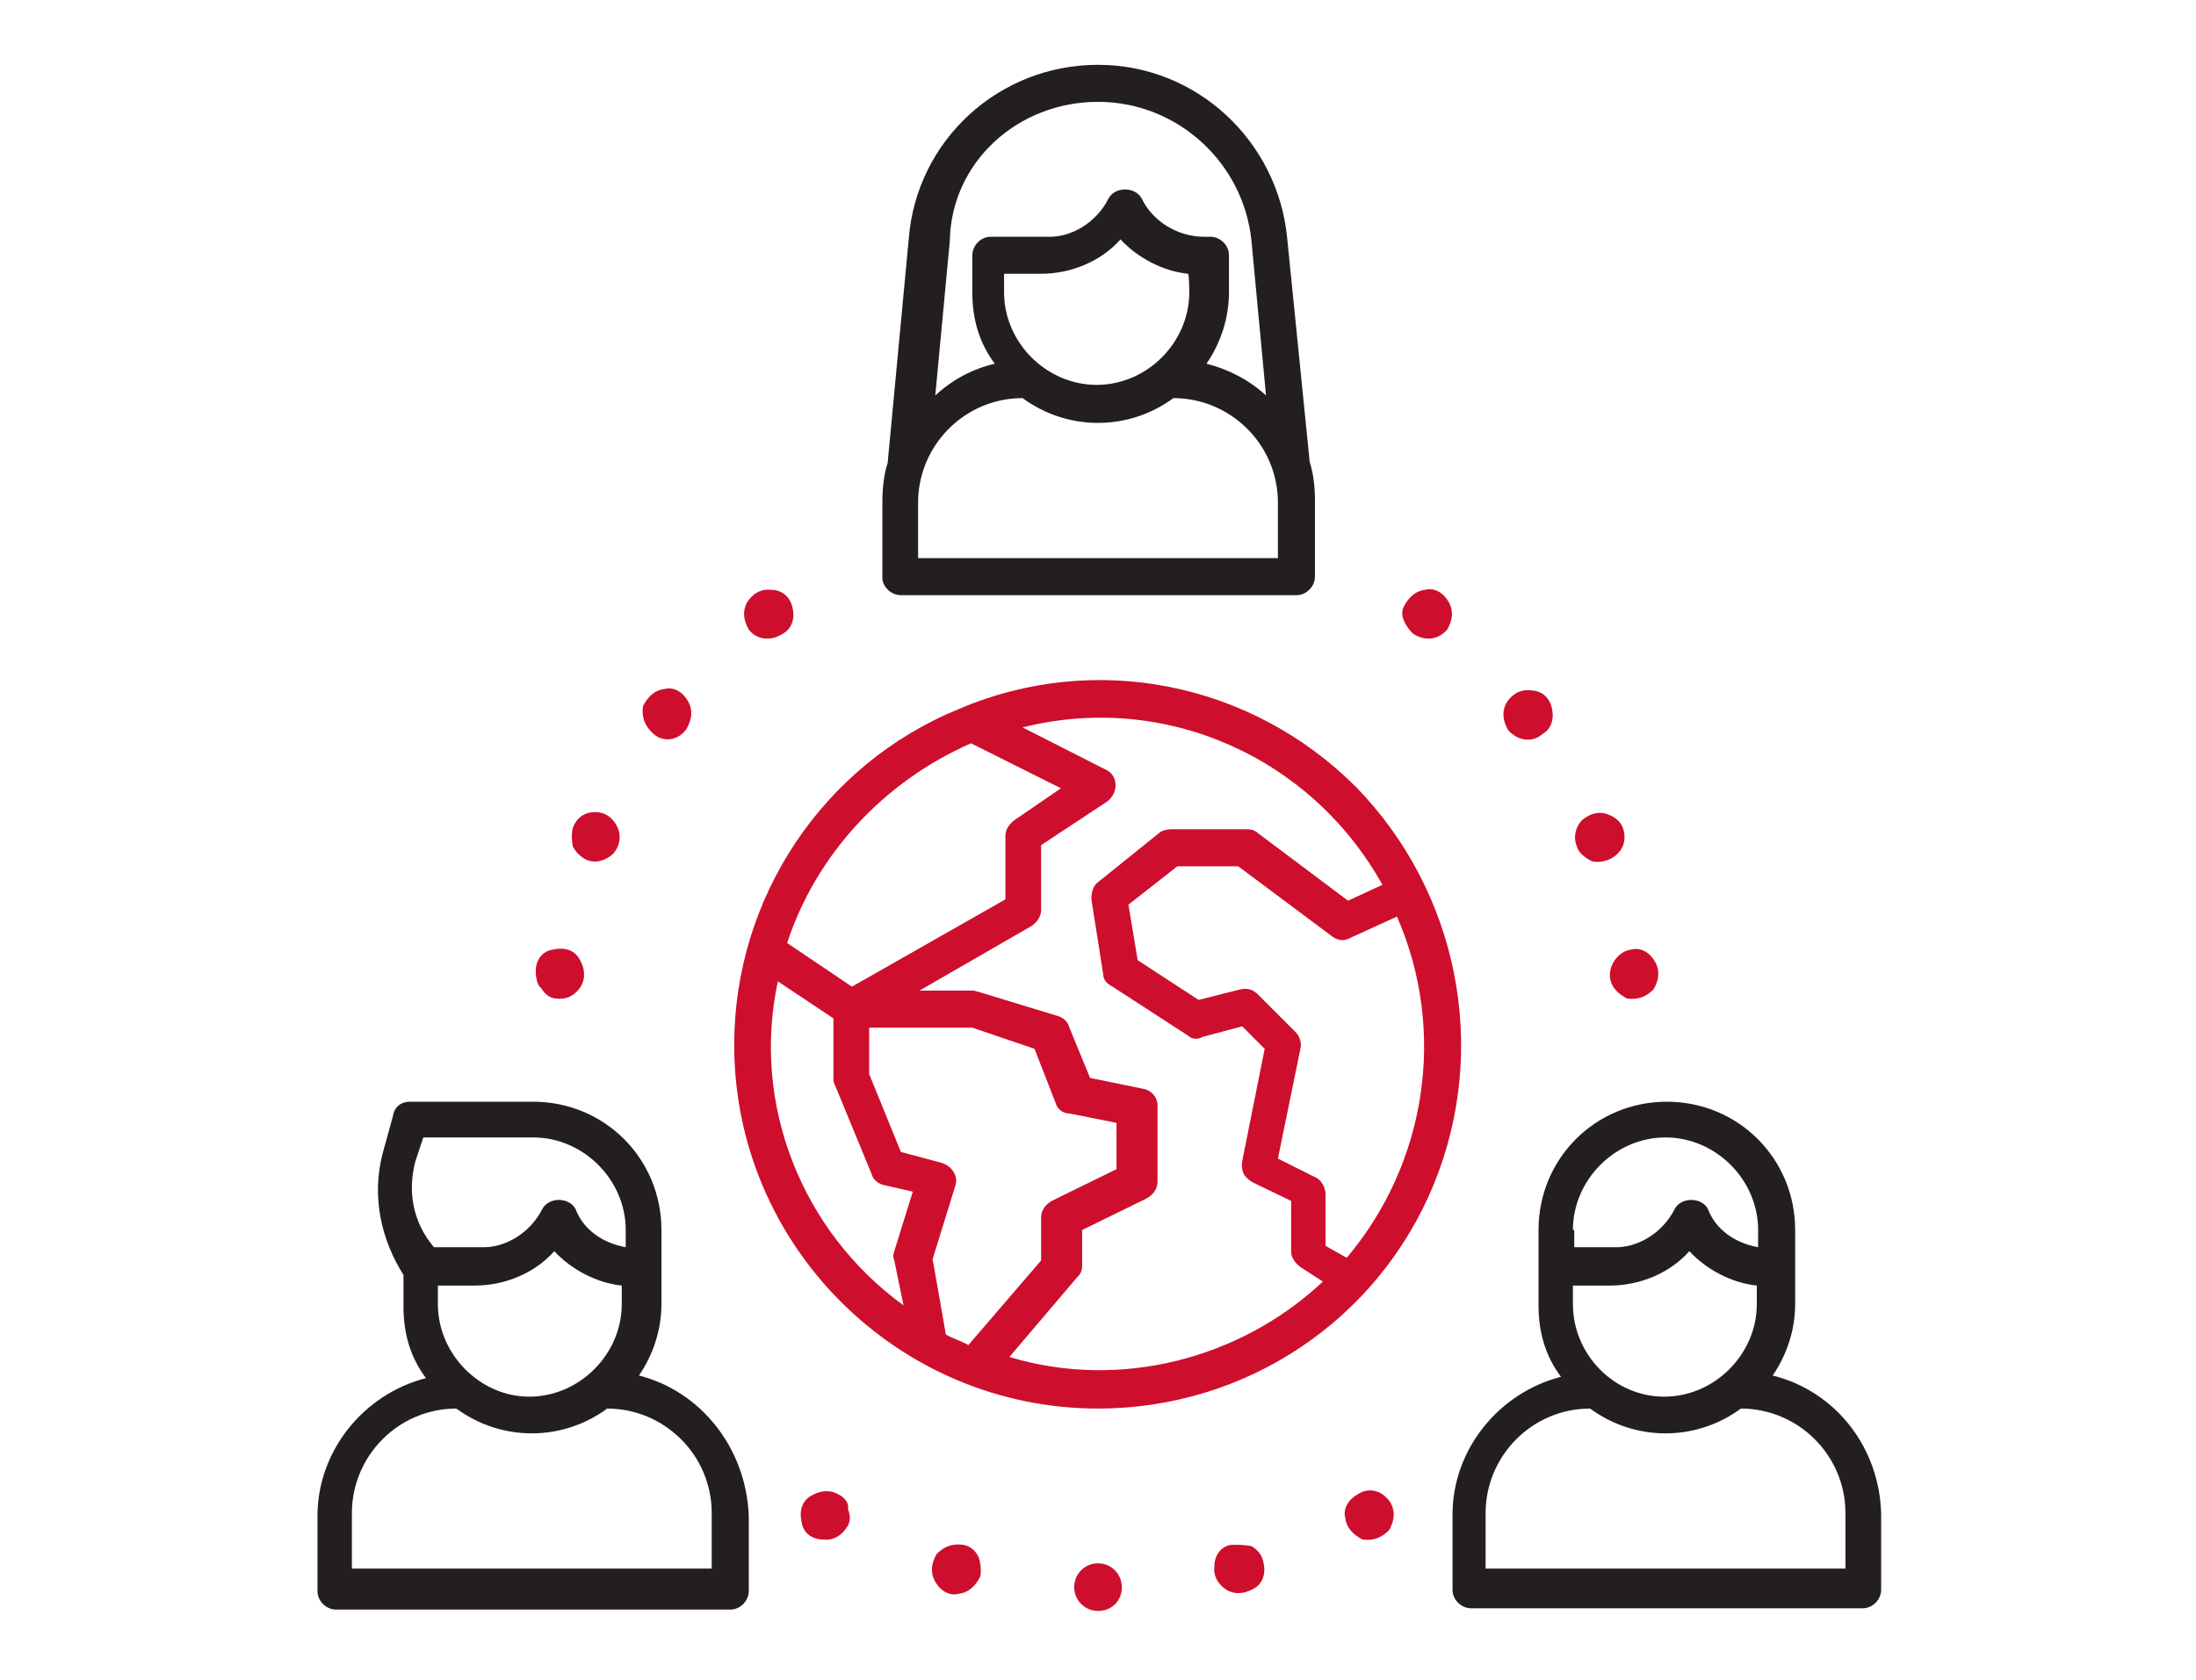
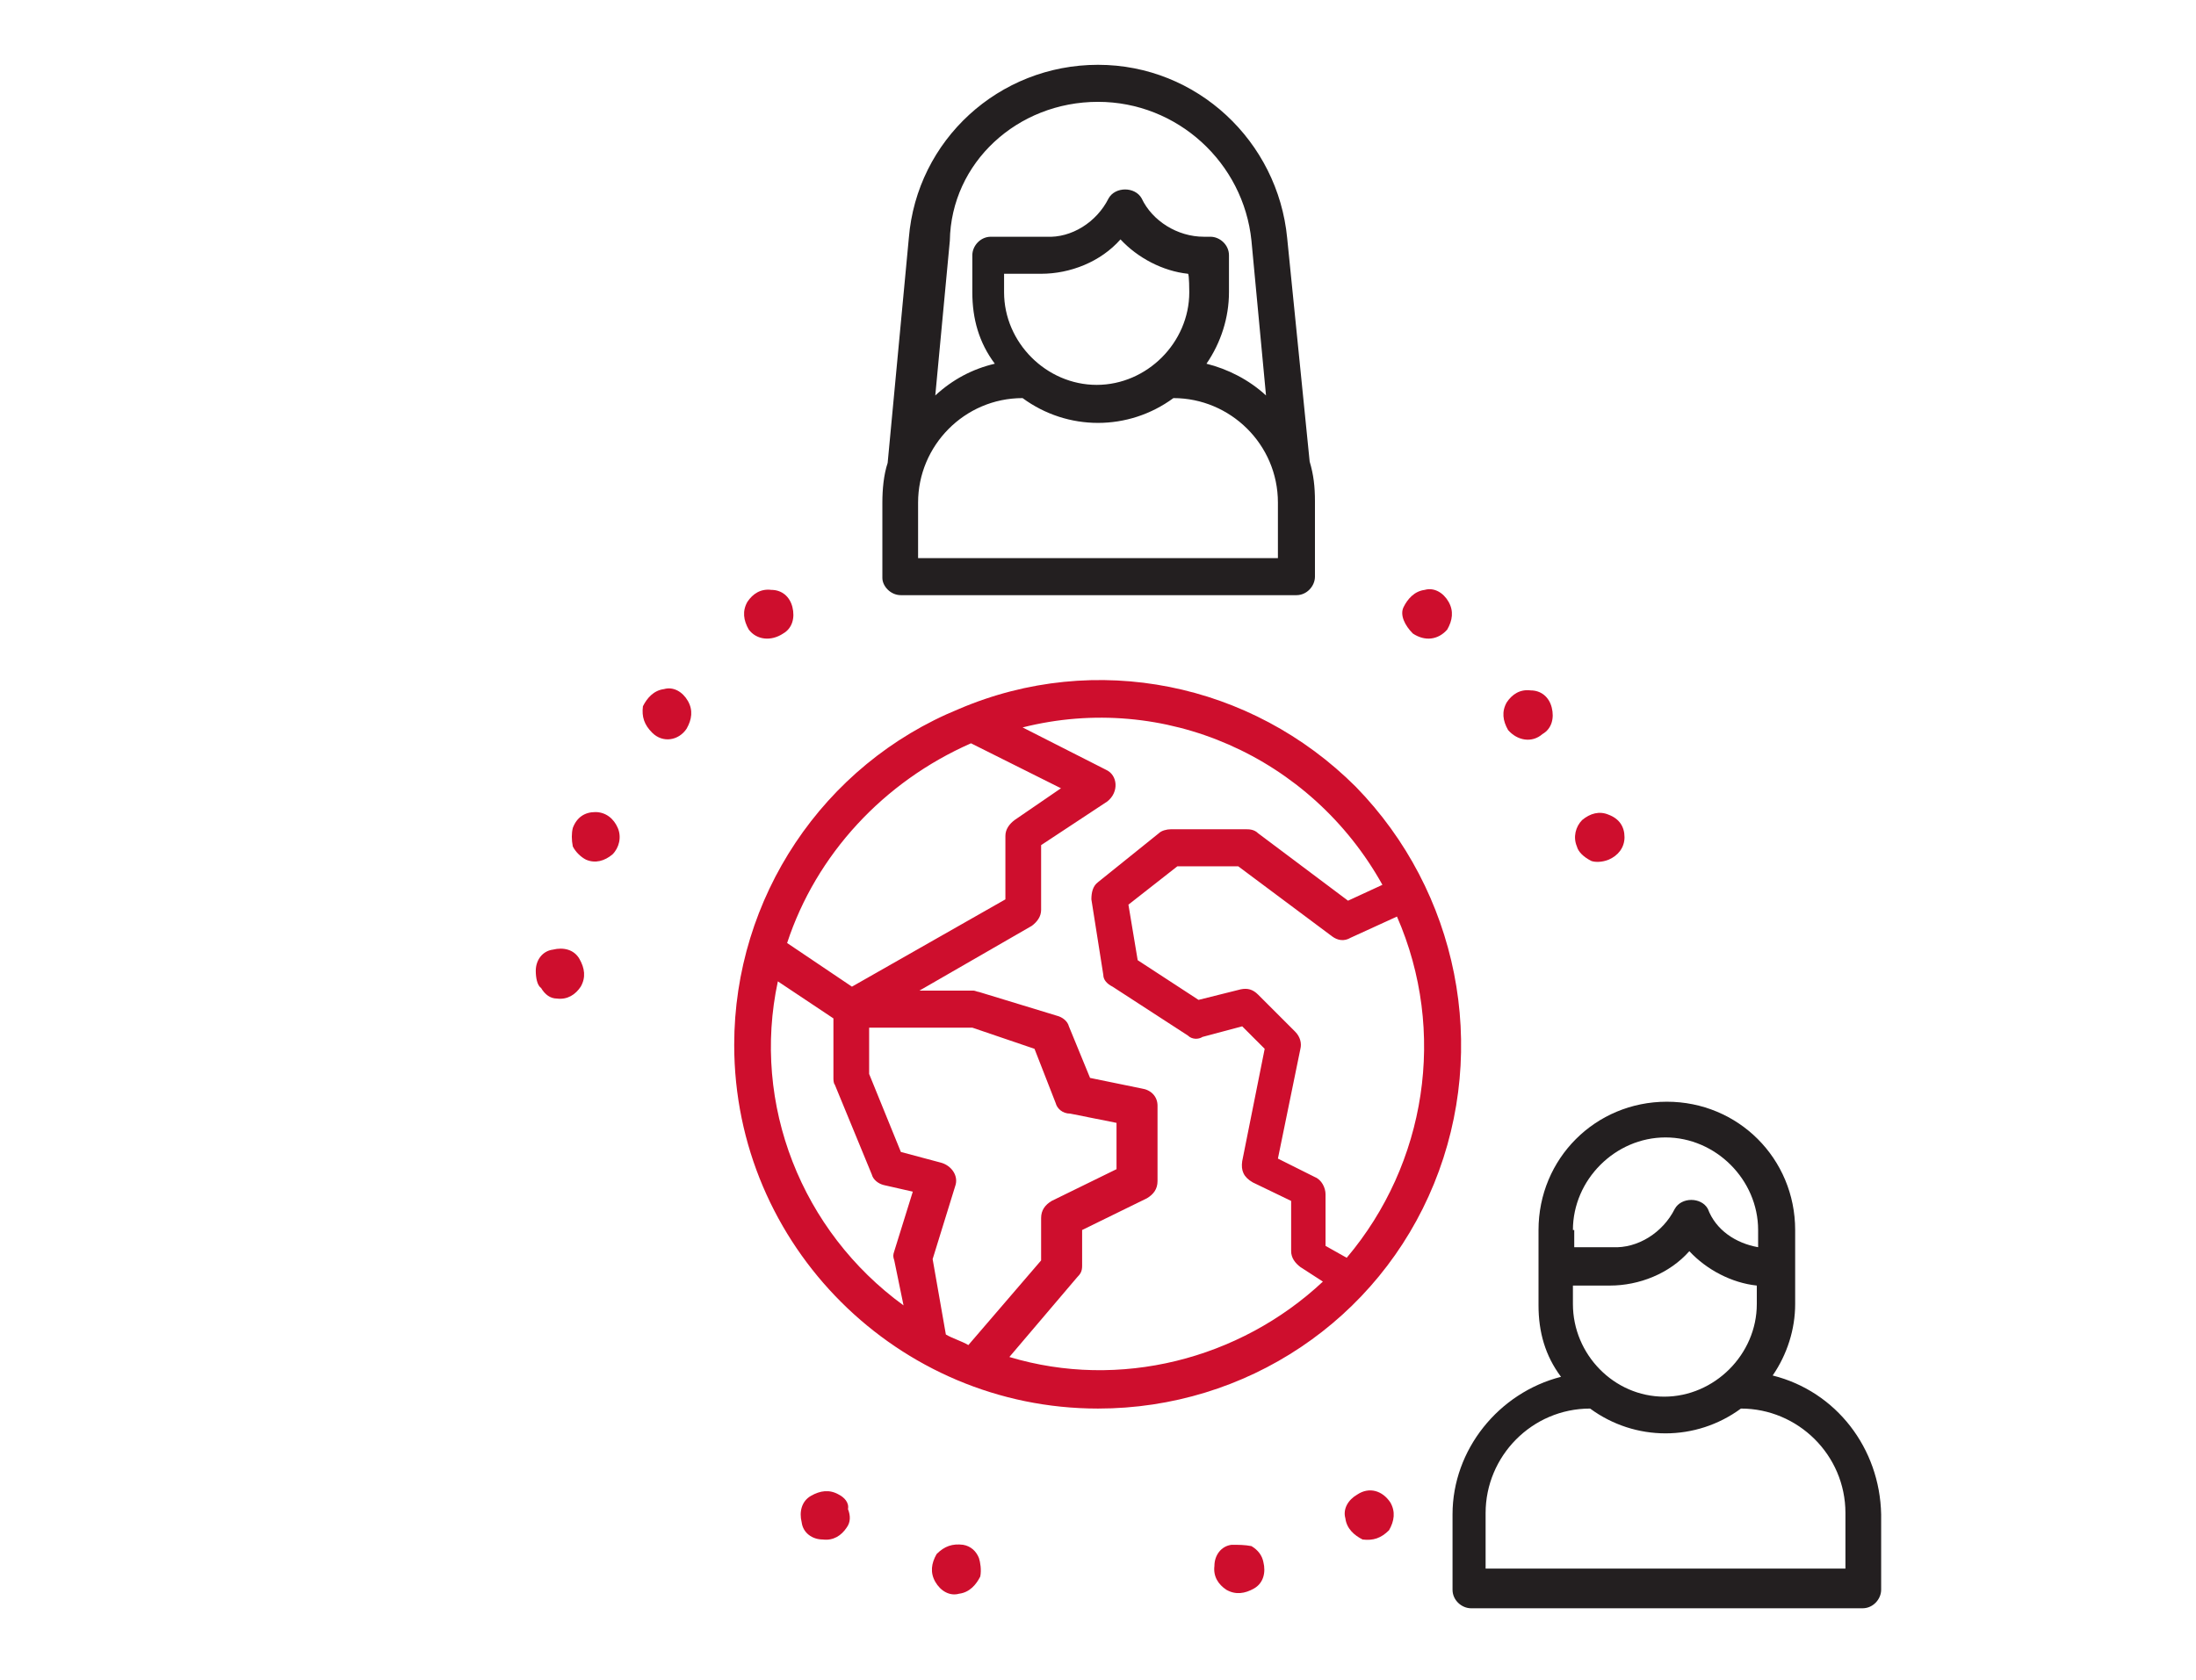
<svg xmlns="http://www.w3.org/2000/svg" version="1.1" id="Layer_1" x="0px" y="0px" width="166px" height="127px" viewBox="0 0 166 127" style="enable-background:new 0 0 166 127;" xml:space="preserve">
  <style type="text/css">
	.st0{fill:#CE0E2D;}
	.st1{fill:#231F20;}
</style>
  <g>
    <g>
      <path class="st0" d="M58.8,74.2l4.2,2.8v4.5c0,0.1,0,0.4,0.1,0.5l2.8,6.8c0.1,0.4,0.5,0.7,0.9,0.8l2.2,0.5l-1.4,4.5    c-0.1,0.3-0.1,0.4,0,0.7l0.7,3.4C60.6,93.1,56.8,83.5,58.8,74.2 M73.4,56.2l6.8,3.4l-3.5,2.4c-0.4,0.3-0.7,0.7-0.7,1.2V68    l-11.6,6.6l-4.9-3.3C61.7,64.6,66.8,59.1,73.4,56.2 M104.5,66.9l-2.6,1.2L95.1,63c-0.3-0.3-0.7-0.3-0.9-0.3h-5.7    c-0.3,0-0.7,0.1-0.9,0.3L83,66.7c-0.4,0.3-0.5,0.8-0.5,1.3l0.9,5.7c0,0.4,0.3,0.7,0.7,0.9l5.7,3.7c0.3,0.3,0.8,0.3,1.1,0.1l3-0.8    l1.7,1.7l-1.7,8.5c-0.1,0.7,0.1,1.2,0.8,1.6l2.9,1.4v3.8c0,0.5,0.3,0.9,0.7,1.2l1.7,1.1c-6.3,5.9-15.4,8.2-23.7,5.7l5.1-6    c0.3-0.3,0.4-0.5,0.4-0.9V93l4.9-2.4c0.5-0.3,0.8-0.7,0.8-1.3v-5.7c0-0.7-0.5-1.2-1.2-1.3l-3.9-0.8l-1.6-3.9    c-0.1-0.4-0.5-0.7-0.9-0.8L74,75c-0.1,0-0.3-0.1-0.4-0.1h-4.1l8.5-4.9c0.4-0.3,0.7-0.7,0.7-1.2v-4.9l5-3.3c0.9-0.7,0.8-2-0.1-2.4    l-6.3-3.2C88,52.3,99.1,57.2,104.5,66.9 M101.8,95.1l-1.6-0.9v-3.9c0-0.5-0.3-1.1-0.8-1.3l-2.8-1.4l1.7-8.3c0.1-0.4,0-0.9-0.4-1.3    l-2.8-2.8c-0.4-0.4-0.8-0.5-1.3-0.4l-3.2,0.8l-4.6-3l-0.7-4.2l3.7-2.9h4.6l7.1,5.3c0.4,0.3,0.9,0.4,1.4,0.1l3.5-1.6    C109.4,78,107.8,88,101.8,95.1 M70.5,95.2l1.7-5.5c0.3-0.8-0.3-1.6-1.1-1.8l-3-0.8l-2.4-5.9v-3.5h7.8l4.7,1.6l1.6,4.1    c0.1,0.4,0.5,0.8,1.1,0.8l3.5,0.7v3.5l-4.9,2.4c-0.5,0.3-0.8,0.7-0.8,1.3v3.2l-5.5,6.4c-0.5-0.3-1.2-0.5-1.7-0.8L70.5,95.2z     M83,106.5c11.2,0,21.2-6.7,25.4-17c4.2-10.3,1.8-22.1-5.9-30c-7.9-7.9-19.7-10.3-30-5.9c-10.3,4.2-17,14.3-17,25.4    C55.5,94.2,67.9,106.5,83,106.5" />
    </g>
    <g>
      <path class="st1" d="M83,7.7c6,0,11,4.6,11.6,10.5l1.1,11.7c-1.3-1.2-2.9-2-4.5-2.4c1.1-1.6,1.7-3.5,1.7-5.4v-2.8    c0-0.8-0.7-1.4-1.4-1.4h-0.5c-2,0-3.9-1.2-4.7-2.9c-0.5-0.9-2-0.9-2.5,0c-0.9,1.8-2.8,3-4.7,2.9h-4.2c-0.8,0-1.4,0.7-1.4,1.4v2.8    c0,2,0.5,3.8,1.7,5.4c-1.7,0.4-3.2,1.2-4.5,2.4l1.1-11.7C71.9,12.3,76.9,7.7,83,7.7 M89.9,22.1c0,3.8-3.2,7-7,7s-7-3.2-7-7v-1.4    h2.8c2.2,0,4.5-0.9,6-2.6c1.3,1.4,3.2,2.4,5.1,2.6C89.9,20.7,89.9,22.1,89.9,22.1z M96.5,42.2H69.4V38c0-4.3,3.5-7.9,7.9-7.9    c3.4,2.5,8,2.5,11.4,0c4.3,0,7.9,3.5,7.9,7.9v4.2H96.5z M68.1,45H98c0.8,0,1.4-0.7,1.4-1.4v-5.7c0-1.1-0.1-2-0.4-3L97.3,18    C96.6,10.7,90.5,4.9,83,4.9c-7.5,0-13.7,5.7-14.3,13.1l-1.6,17c-0.3,0.9-0.4,2-0.4,3v5.7C66.7,44.3,67.3,45,68.1,45" />
    </g>
    <g>
-       <path class="st1" d="M53.7,118.6H26.6v-4.2c0-4.3,3.5-7.9,7.9-7.9c3.4,2.5,8,2.5,11.4,0c4.3,0,7.9,3.5,7.9,7.9v4.2H53.7z     M31.4,87.8L32,86h8.3c3.8,0,7,3.2,7,7v1.3c-1.7-0.3-3.2-1.3-3.8-2.9c-0.5-0.9-2-0.9-2.5,0c-0.9,1.8-2.8,3-4.7,2.9h-3.5    C31.2,92.4,30.8,90.1,31.4,87.8 M33.1,98.6v-1.4h2.8c2.2,0,4.5-0.9,6-2.6c1.3,1.4,3.2,2.4,5.1,2.6v1.4c0,3.8-3.2,7-7,7    C36.3,105.6,33.1,102.4,33.1,98.6 M48.3,104c1.1-1.6,1.7-3.5,1.7-5.4V93c0-5.4-4.3-9.7-9.7-9.7h-9.3c-0.7,0-1.2,0.4-1.3,1.1    l-0.8,2.9c-0.8,3.2-0.1,6.4,1.6,9.1v2.4c0,2,0.5,3.8,1.7,5.4c-4.7,1.2-8.2,5.5-8.2,10.4v5.7c0,0.8,0.7,1.4,1.4,1.4h29.8    c0.8,0,1.4-0.7,1.4-1.4v-5.7C56.4,109.5,53,105.2,48.3,104" />
-     </g>
+       </g>
    <g>
      <path class="st1" d="M139.4,118.6h-27.1v-4.2c0-4.3,3.5-7.9,7.9-7.9c3.4,2.5,8,2.5,11.4,0c4.3,0,7.9,3.5,7.9,7.9v4.2H139.4z     M118.9,93c0-3.8,3.2-7,7-7c3.8,0,7,3.2,7,7v1.3c-1.7-0.3-3.2-1.3-3.8-2.9c-0.5-0.9-2-0.9-2.5,0c-0.9,1.8-2.8,3-4.7,2.9H119V93    H118.9z M118.9,98.6v-1.4h2.8c2.2,0,4.5-0.9,6-2.6c1.3,1.4,3.2,2.4,5.1,2.6v1.4c0,3.8-3.2,7-7,7C122,105.6,118.9,102.4,118.9,98.6     M134,104c1.1-1.6,1.7-3.5,1.7-5.4V93c0-5.4-4.3-9.7-9.7-9.7s-9.7,4.3-9.7,9.7v5.7c0,2,0.5,3.8,1.7,5.4c-4.7,1.2-8.2,5.5-8.2,10.4    v5.7c0,0.8,0.7,1.4,1.4,1.4h29.6c0.8,0,1.4-0.7,1.4-1.4v-5.7C142.1,109.5,138.8,105.2,134,104" />
    </g>
    <g>
      <path class="st0" d="M116.6,55.5c0.7-0.4,0.9-1.2,0.7-2s-0.8-1.3-1.6-1.3c-0.8-0.1-1.4,0.3-1.8,0.9c-0.4,0.7-0.3,1.4,0.1,2.1    C114.7,56,115.8,56.2,116.6,55.5" />
    </g>
    <g>
      <path class="st0" d="M121.6,65c0.7-0.3,1.2-0.9,1.2-1.7c0-0.8-0.4-1.4-1.2-1.7c-0.7-0.3-1.4-0.1-2,0.4c-0.5,0.5-0.7,1.3-0.4,2    c0.1,0.4,0.5,0.8,1.1,1.1C120.6,65.2,121.1,65.2,121.6,65" />
    </g>
    <g>
-       <path class="st0" d="M121.7,73.9c0.1,0.8,0.7,1.3,1.3,1.6c0.8,0.1,1.4-0.1,2-0.7c0.4-0.7,0.5-1.4,0.1-2.1s-1.1-1.1-1.8-0.9    C122.4,71.9,121.6,72.9,121.7,73.9" />
-     </g>
+       </g>
    <g>
      <path class="st0" d="M42.1,75.5c0.8,0.1,1.4-0.3,1.8-0.9c0.4-0.7,0.3-1.4-0.1-2.1c-0.4-0.7-1.2-0.9-2-0.7    c-0.8,0.1-1.3,0.8-1.3,1.6c0,0.5,0.1,1.1,0.4,1.3C41.2,75.2,41.6,75.5,42.1,75.5" />
    </g>
    <g>
      <path class="st0" d="M44.3,65c0.7,0.3,1.4,0.1,2-0.4c0.5-0.5,0.7-1.3,0.4-2c-0.3-0.7-0.9-1.2-1.7-1.2s-1.4,0.4-1.7,1.2    c-0.1,0.4-0.1,0.9,0,1.4C43.5,64.4,43.9,64.8,44.3,65" />
    </g>
    <g>
      <path class="st0" d="M51.9,55.1c0.4-0.7,0.5-1.4,0.1-2.1c-0.4-0.7-1.1-1.1-1.8-0.9c-0.8,0.1-1.3,0.7-1.6,1.3    c-0.1,0.8,0.1,1.4,0.7,2C50.1,56.2,51.3,56,51.9,55.1" />
    </g>
    <g>
      <path class="st0" d="M59.2,47.9c0.7-0.4,0.9-1.2,0.7-2s-0.8-1.3-1.6-1.3c-0.8-0.1-1.4,0.3-1.8,0.9c-0.4,0.7-0.3,1.4,0.1,2.1    C57.2,48.4,58.3,48.5,59.2,47.9" />
    </g>
    <g>
      <path class="st0" d="M109.4,47.6c0.4-0.7,0.5-1.4,0.1-2.1c-0.4-0.7-1.1-1.1-1.8-0.9c-0.8,0.1-1.3,0.7-1.6,1.3s0.1,1.4,0.7,2    C107.7,48.5,108.7,48.4,109.4,47.6" />
    </g>
    <g>
      <path class="st0" d="M63.4,113c-0.7-0.4-1.4-0.3-2.1,0.1c-0.7,0.4-0.9,1.2-0.7,2c0.1,0.8,0.8,1.3,1.6,1.3c0.8,0.1,1.4-0.3,1.8-0.9    c0.3-0.4,0.3-0.9,0.1-1.4C64.2,113.6,63.8,113.2,63.4,113" />
    </g>
    <g>
      <path class="st0" d="M102.6,113c-0.7,0.4-1.1,1.1-0.9,1.8c0.1,0.8,0.7,1.3,1.3,1.6c0.8,0.1,1.4-0.1,2-0.7c0.4-0.7,0.5-1.4,0.1-2.1    C104.5,112.7,103.5,112.4,102.6,113" />
    </g>
    <g>
      <path class="st0" d="M93.1,116.8c-0.8,0.1-1.3,0.8-1.3,1.6c-0.1,0.8,0.3,1.4,0.9,1.8c0.7,0.4,1.4,0.3,2.1-0.1    c0.7-0.4,0.9-1.2,0.7-2c-0.1-0.5-0.4-0.9-0.9-1.2C94.1,116.8,93.6,116.8,93.1,116.8" />
    </g>
    <g>
      <path class="st0" d="M72.8,116.8c-0.8-0.1-1.4,0.1-2,0.7c-0.4,0.7-0.5,1.4-0.1,2.1s1.1,1.1,1.8,0.9c0.8-0.1,1.3-0.7,1.6-1.3    c0.1-0.5,0-1.1-0.1-1.4C73.8,117.3,73.4,116.9,72.8,116.8" />
    </g>
    <g>
-       <path class="st0" d="M84.8,120c0,1.1-0.8,1.8-1.8,1.8s-1.8-0.8-1.8-1.8s0.8-1.8,1.8-1.8S84.8,119,84.8,120" />
-     </g>
+       </g>
  </g>
</svg>